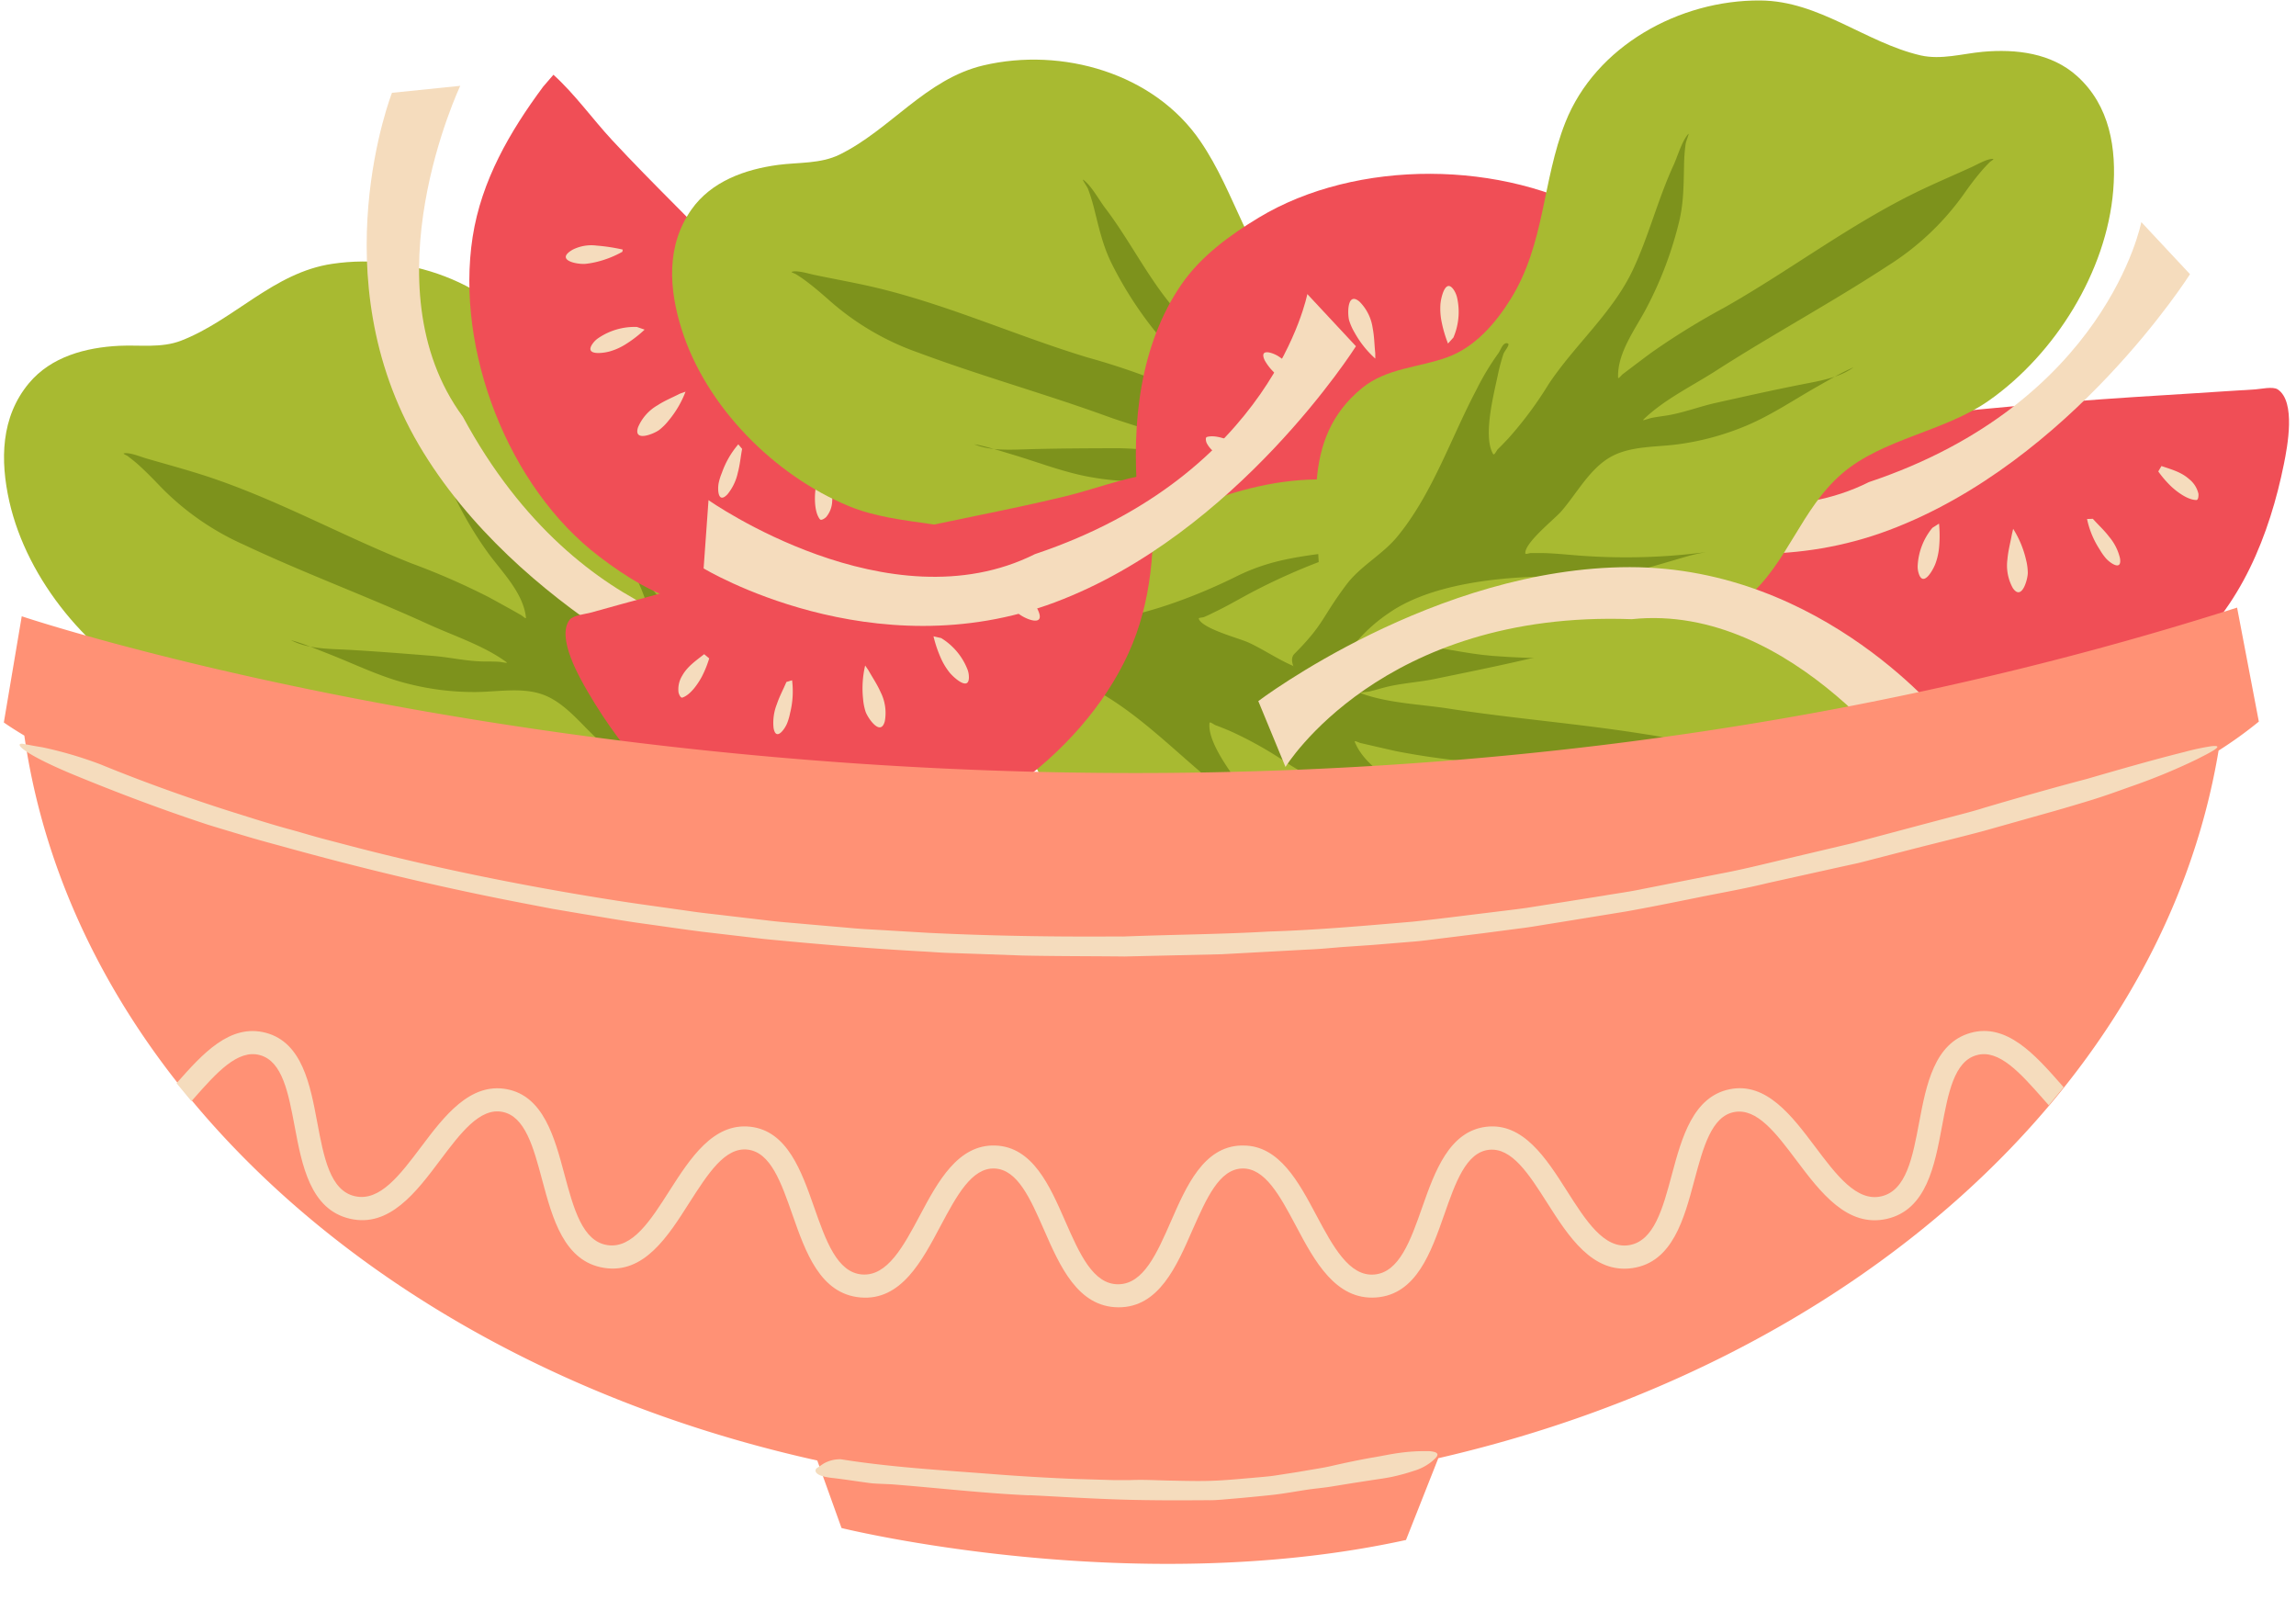
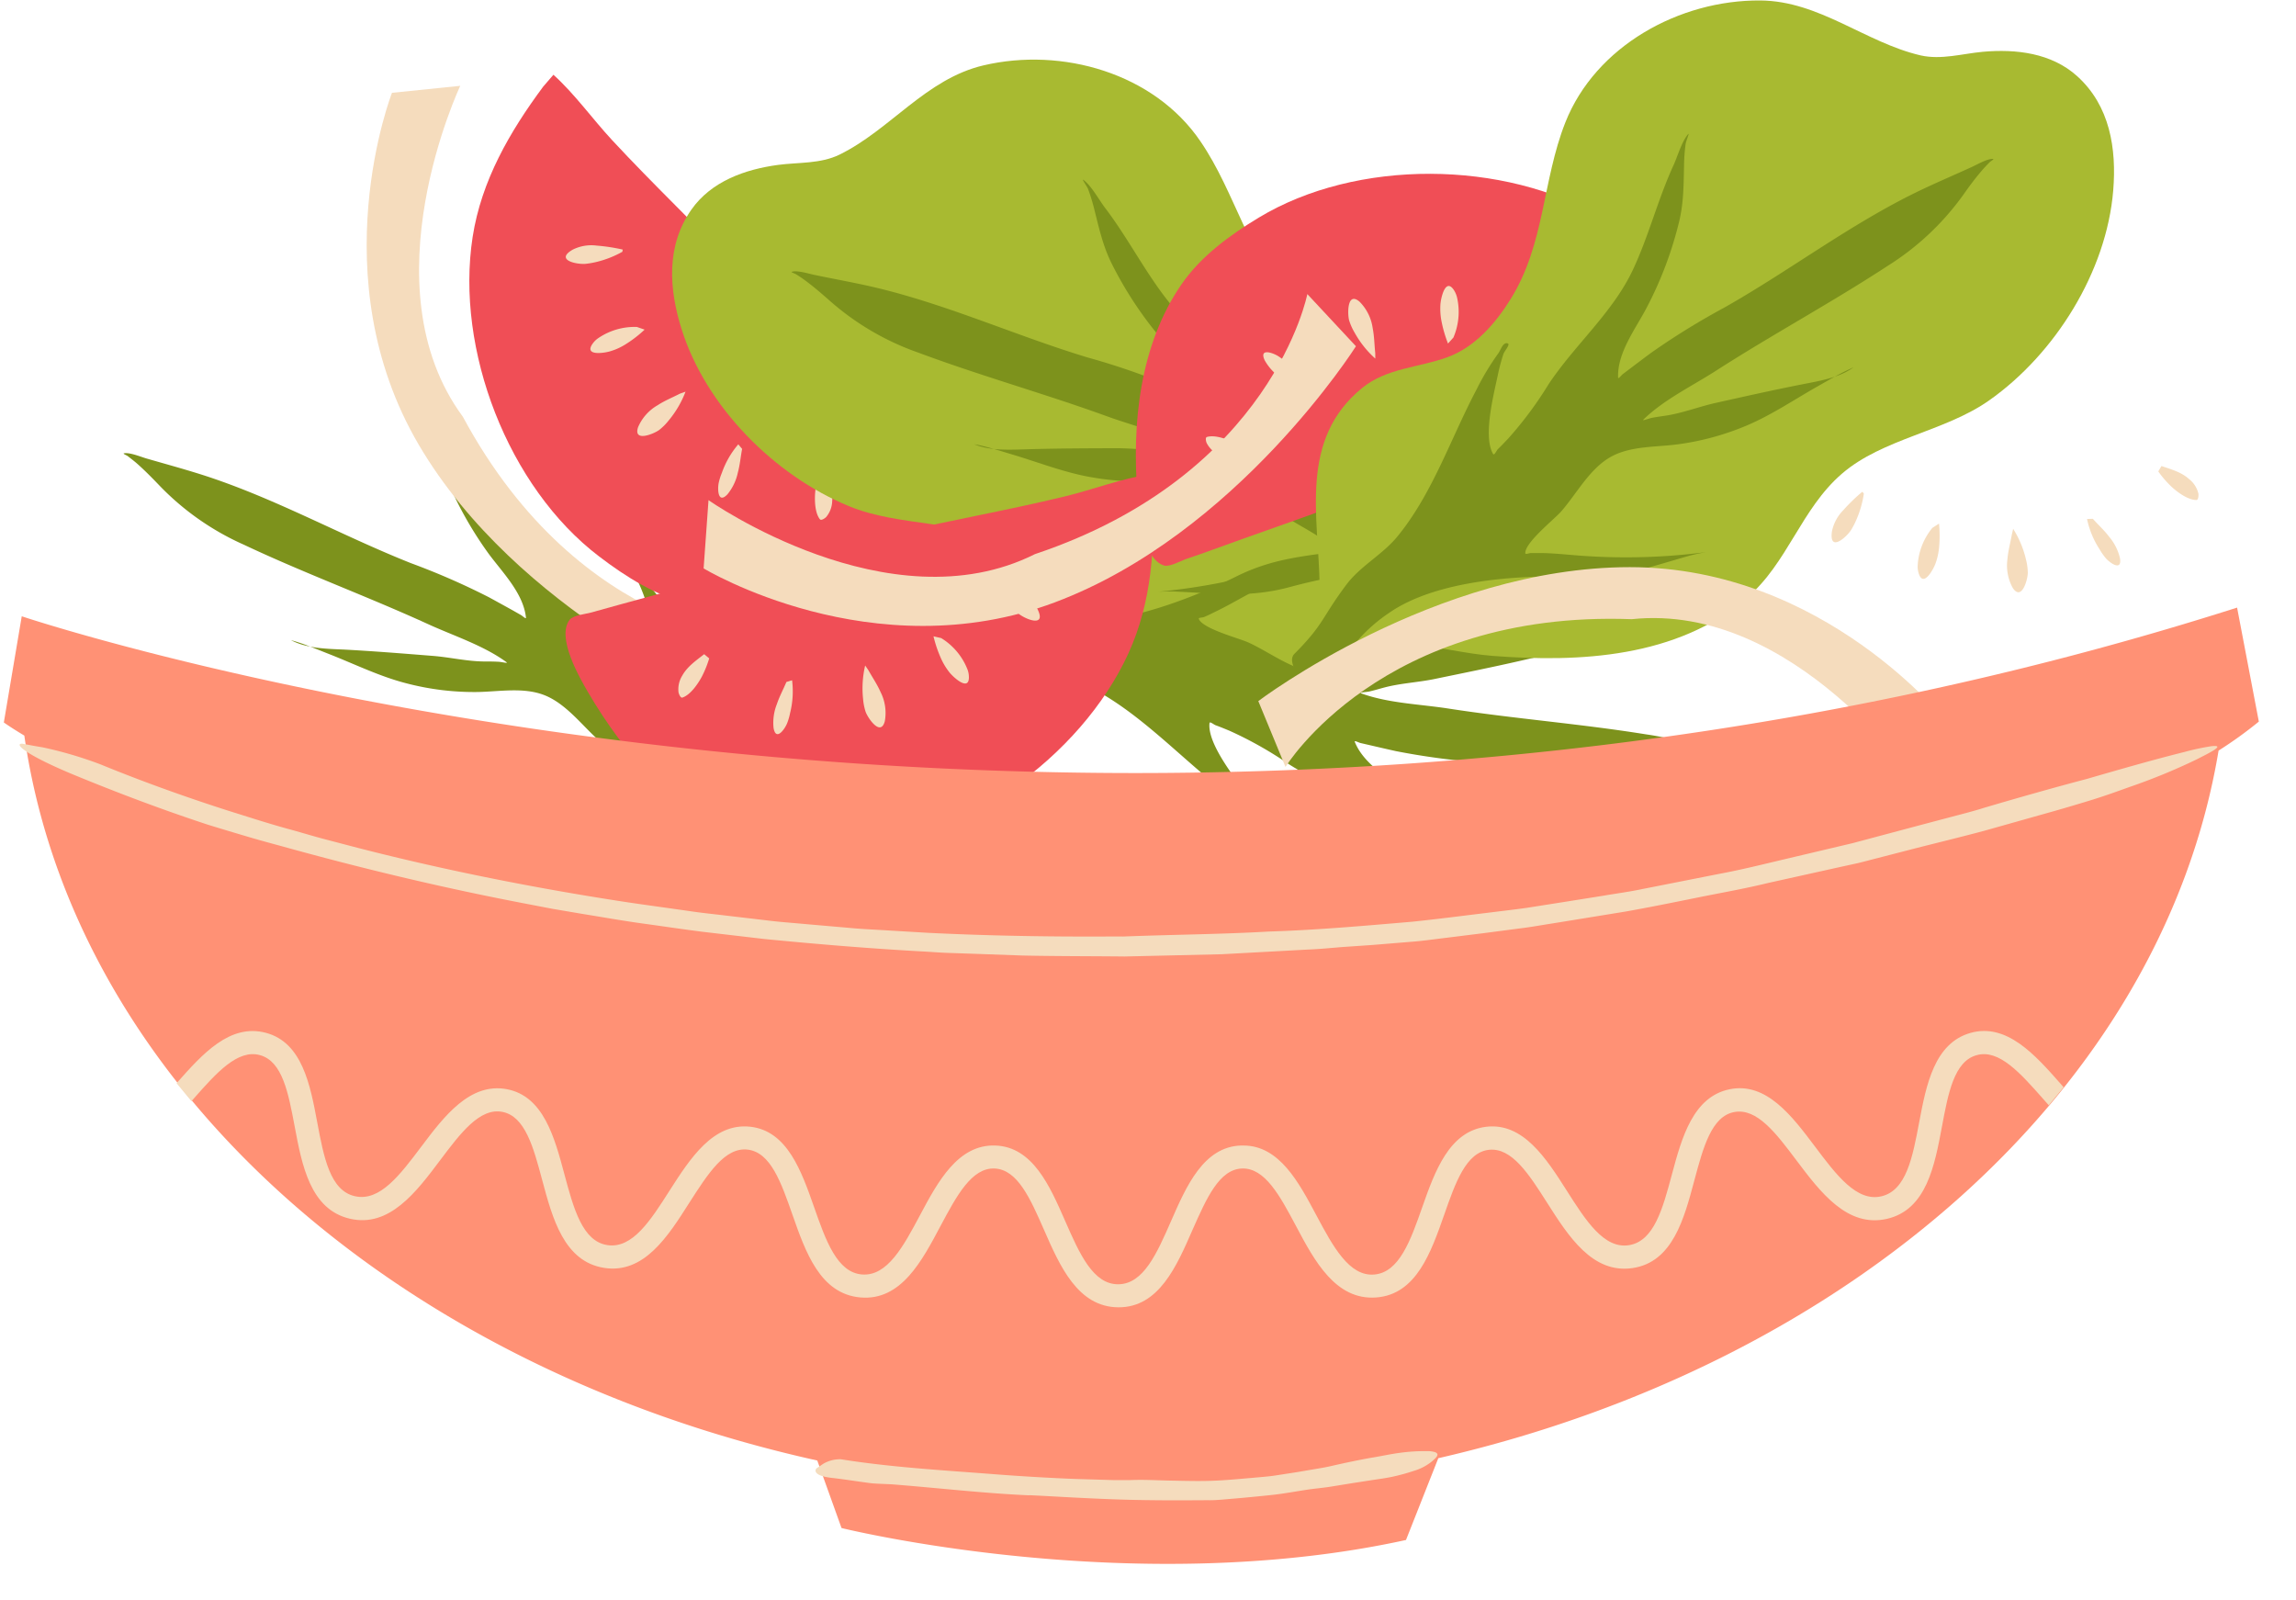
<svg xmlns="http://www.w3.org/2000/svg" data-name="Layer 3" height="346.5" preserveAspectRatio="xMidYMid meet" version="1.0" viewBox="-0.8 -0.1 497.3 346.5" width="497.3" zoomAndPan="magnify">
  <g id="change1_1">
-     <path d="M363.37,95.32c6.13-1.12,12.76-.87,19-1.46,13.06-1.22,26-3.26,39.05-4.63,17.73-1.86,35.5-3.11,53.28-4.17,4.34-.26,8.68-.59,13-.83,1.08-.06,3.79-.69,4.83,0,4,2.62,2.1,12.44,1.36,16.12-3.08,15.29-9.38,31.2-21.74,41.38-5.7,4.7-13,7.38-20.05,9.29-23.92,6.48-54.5-2.57-71.55-20.42-8.53-8.93-13.19-20.3-16.52-32" fill="#f04e56" fill-rule="evenodd" />
-   </g>
+     </g>
  <g id="change2_1">
    <path d="M402.9,106.8a22,22,0,0,1-1.53,5.45,16.83,16.83,0,0,1-1.19,2.36c-1,1.63-4.82,5-4.2.42a9.1,9.1,0,0,1,2.46-4.63,38.64,38.64,0,0,1,4.13-4ZM466.67,102a22.44,22.44,0,0,0,2.85,3.3c1.23,1.14,3.53,2.88,5.39,2.89.5,0,.49-1.13.45-1.38a5.64,5.64,0,0,0-2-3.14c-1.7-1.54-3.87-2.11-6-2.84Zm-47.49,11.3a26.92,26.92,0,0,1,0,5.31,13.93,13.93,0,0,1-.71,3.18c-.4,1.24-2.73,5.65-3.73,2.16a4.87,4.87,0,0,1-.18-1.56,14,14,0,0,1,3.18-8.17Zm32.06-1a19.23,19.23,0,0,0,2.72,6.57,12.57,12.57,0,0,0,1.41,2c1,1.09,3.48,2.75,3-.1a11.17,11.17,0,0,0-2.39-4.68c-1.05-1.39-2.33-2.53-3.48-3.83Zm-16,2.13a21.74,21.74,0,0,1,2.79,6.71,12.19,12.19,0,0,1,.38,2.81c0,1.36-1.28,6.21-3.25,3.3A10.08,10.08,0,0,1,434,121c.15-1.8.63-3.54.95-5.32Z" fill="#f5dcbd" fill-rule="evenodd" />
  </g>
  <g id="change2_2">
-     <path d="M473.54,59.28,463,48s-7.54,39.09-59,56.31c-31.62,15.84-70.7-11.69-70.7-11.69l-1.06,14.79s36.6,22.15,76.11,7.3S473.54,59.28,473.54,59.28Z" fill="#f5dcbd" fill-rule="evenodd" />
-   </g>
+     </g>
  <g id="change3_1">
-     <path d="M183.38,187.08c-11.06-7.71-23.3-.16-34.94,2.4-18.49,4.07-39.4,6-56.26-4.72C82.35,178.54,77.71,167.24,68,161c-9.85-6.33-23.3-5.87-33.84-11.27-15.56-8-29.06-24.07-32.94-41.23-2-8.9-1.87-18.28,4.26-25.62,4.8-5.75,12.31-7.73,19.54-8.09,4.46-.22,9.13.54,13.4-1.11,11.49-4.44,20-14.76,32.74-16.64,17.29-2.58,36.68,4.72,45.52,20.3,6.71,11.84,8,25.37,17,36.16,4,4.74,9.22,9.29,15.41,10.59,6.44,1.36,13.27.46,19.13,4,15.21,9.17,13.26,26.19,15.15,41.18.59,4.68,2.76,11.14,1.85,15.87" fill="#a8ba31" fill-rule="evenodd" />
-   </g>
+     </g>
  <g id="change4_1">
    <path d="M182.32,188a35.06,35.06,0,0,0-13-10.83c-11.23-5.66-29.37-4.2-41.38-2-8.83,1.62-15.57.14-24.43-1.09-2.9-.4-5.73-.25-2.62-.33a134.7,134.7,0,0,0,25.85-3.06c2.55-.57,5.11-1.21,7.69-1.65.9-.16,1.8-.33,2.7-.44.39,0,1.22.28,1.17-.11-.28-2.32-7.26-6.4-8.95-7.85-3.92-3.36-7.46-8.41-12.46-10.27-4.42-1.64-9.57-.69-14.17-.6A57.93,57.93,0,0,1,87,147.83c-5.72-1.49-11.17-4.19-16.68-6.34-1.7-.67-3.39-1.36-5.12-2-.72-.26-1.45-.5-2.17-.72-.25-.07-1-.3-.73-.19,3.38,1.77,7.72,1.84,11.41,2,6.43.34,12.83.86,19.24,1.37,3.67.29,7.27,1.16,11,1.21,1.06,0,2.1,0,3.16.06.59,0,2.28.44,1.79.09-5-3.66-11.56-5.74-17.16-8.32C78.61,129,65,124,52,117.86A58,58,0,0,1,33.49,104.8c-1.52-1.58-3.07-3.15-4.72-4.6-.62-.53-1.24-1-1.89-1.51-.28-.2-1.16-.54-.83-.61,1.22-.25,3.57.73,4.82,1.1,4,1.16,7.94,2.23,11.87,3.47,15.76,5,30.18,13.15,45.53,19.24a155.67,155.67,0,0,1,16.85,7.37q2.56,1.4,5.12,2.82l1.76,1c.37.2,1.17,1,1.12.58-.56-5.36-5.23-9.92-8.2-14A80.9,80.9,0,0,1,95.2,101.8c-1.5-3.92-2-7.74-2.69-11.85a39.5,39.5,0,0,0-.93-4.29c-.2-.7-1.36-2.53-.81-2,1.64,1.5,2.9,4.43,4.12,6.33,4.34,6.79,7.41,14.38,11.8,21.07,5.63,8.6,14.84,14.39,21.61,22a82.23,82.23,0,0,0,10.25,10.36c.85.67,1.7,1.35,2.57,2,.38.27,1,1.23,1.16.8,1.69-4.19-2.11-13.1-3.54-17.09a35.94,35.94,0,0,0-1.7-4c-.37-.75-2-2-1.17-2.23s1.55,1.26,2.26,2a56,56,0,0,1,5.71,7c6.95,9.59,12.61,21,21.41,29.1,3.76,3.46,8.79,5.17,12.4,8.78,6.38,6.37,5.9,7.7,13.26,13.26C193.81,185.23,187.21,194.75,182.32,188Z" fill="#7d921c" fill-rule="evenodd" />
  </g>
  <g id="change2_3">
    <path d="M155.62,151,165,138.66s-39.81-.75-65.55-48.51c-21-28.46-.56-71.66-.56-71.66L84.1,20S68.52,59.82,89.9,96.22,155.62,151,155.62,151Z" fill="#f5dcbd" fill-rule="evenodd" />
  </g>
  <g id="change1_2">
    <path d="M119.07,16.09c4.62,4.17,8.47,9.59,12.7,14.15,8.92,9.61,18.43,18.64,27.46,28.15C171.51,71.32,183.32,84.65,195,98.11c2.85,3.28,5.76,6.52,8.58,9.82.71.82,2.87,2.59,3,3.83.35,4.76-8.59,9.23-12,10.89-14,6.87-30.45,11.56-46.05,8-7.2-1.66-13.78-5.82-19.58-10.25-19.71-15-31.16-44.78-27.38-69.18,1.89-12.2,8.06-22.83,15.29-32.57" fill="#f04e56" fill-rule="evenodd" />
  </g>
  <g id="change2_4">
    <path d="M134,54.43a21.94,21.94,0,0,1-5.25,2.11,18.92,18.92,0,0,1-2.6.49c-1.89.22-6.89-.78-2.89-3.07a9,9,0,0,1,5.17-.87,39.94,39.94,0,0,1,5.65.86Zm42.66,47.65a22.34,22.34,0,0,0-.88,4.27c-.16,1.67-.14,4.55,1,6,.31.4,1.2-.3,1.37-.48a5.65,5.65,0,0,0,1.3-3.47c.18-2.29-.68-4.36-1.4-6.47ZM138.82,71.29a26.29,26.29,0,0,1-4.21,3.23,13.07,13.07,0,0,1-3,1.38c-1.22.44-6.14,1.27-4-1.64a4.72,4.72,0,0,1,1.13-1.1,14,14,0,0,1,8.41-2.45Zm20.29,24.84a19.24,19.24,0,0,0-3.55,6.16,12.34,12.34,0,0,0-.72,2.33c-.25,1.47-.07,4.43,1.92,2.34a11.09,11.09,0,0,0,2.26-4.74c.46-1.69.59-3.39.92-5.1Zm-11.43-11.4A21.81,21.81,0,0,1,144,91a11.83,11.83,0,0,1-2,2c-1.08.83-5.7,2.77-4.6-.57a10,10,0,0,1,4.26-4.78c1.52-1,3.2-1.66,4.8-2.49Z" fill="#f5dcbd" fill-rule="evenodd" />
  </g>
  <g id="change3_2">
    <path d="M334.82,134.32c-11.66-6.76-23.24,1.78-34.62,5.3-18.08,5.59-38.77,9.21-56.46,0-10.31-5.39-15.87-16.26-26-21.66-10.34-5.5-23.71-3.92-34.65-8.43-16.18-6.66-31-21.57-36.26-38.34-2.74-8.7-3.38-18.07,2.12-25.89,4.31-6.13,11.62-8.73,18.8-9.69,4.42-.58,9.14-.21,13.26-2.21C192.05,28,199.72,17,212.21,14.06c17-4,36.95,1.66,47,16.45,7.68,11.24,10.11,24.62,20,34.62,4.34,4.39,9.95,8.49,16.23,9.28,6.53.82,13.27-.66,19.4,2.38,15.92,7.87,15.39,25,18.52,39.77,1,4.62,3.67,10.88,3.16,15.67" fill="#a8ba31" fill-rule="evenodd" />
  </g>
  <g id="change4_2">
    <path d="M333.84,135.31A35,35,0,0,0,320,125.6c-11.66-4.71-29.61-1.75-41.4,1.43-8.67,2.35-15.5,1.43-24.44,1-2.92-.16-5.73.22-2.64-.12a134.59,134.59,0,0,0,25.51-5.2c2.49-.78,5-1.63,7.53-2.28.88-.23,1.76-.48,2.65-.66.39-.07,1.24.18,1.16-.21-.47-2.28-7.77-5.77-9.57-7.07-4.19-3-8.14-7.76-13.28-9.21-4.54-1.27-9.59.11-14.16.58a57.81,57.81,0,0,1-15.76-.6c-5.83-1-11.49-3.24-17.15-4.93-1.76-.52-3.5-1.08-5.28-1.55-.73-.2-1.48-.38-2.22-.54-.25,0-1-.22-.74-.13,3.51,1.48,7.84,1.19,11.54,1.09,6.43-.19,12.86-.21,19.29-.23,3.68,0,7.33.55,11,.29,1.05-.08,2.09-.17,3.15-.2.6,0,2.31.25,1.8-.06-5.31-3.23-12-4.76-17.8-6.86-13.57-4.94-27.53-8.81-41-13.84a57.89,57.89,0,0,1-19.5-11.47c-1.65-1.45-3.32-2.89-5.09-4.19-.65-.48-1.31-.93-2-1.35-.29-.18-1.2-.44-.87-.54,1.2-.35,3.62.43,4.89.69,4,.84,8.1,1.57,12.12,2.48,16.12,3.67,31.17,10.59,47,15.39A153.76,153.76,0,0,1,252,83.21c1.79.78,3.57,1.58,5.34,2.38l1.83.83c.39.17,1.25.9,1.18.48-1-5.29-6-9.45-9.35-13.31a81.7,81.7,0,0,1-11.17-16.92c-1.82-3.78-2.63-7.55-3.65-11.59a40.74,40.74,0,0,0-1.29-4.2c-.26-.68-1.56-2.41-1-2,1.77,1.35,3.26,4.17,4.63,6,4.89,6.41,8.58,13.71,13.51,20,6.33,8.1,16,13.1,23.37,20.17a81.37,81.37,0,0,0,11.08,9.47c.9.6,1.8,1.21,2.72,1.77.4.24,1.08,1.14,1.22.69,1.34-4.31-3.18-12.88-4.94-16.73a38.07,38.07,0,0,0-2-3.84c-.43-.72-2.12-1.78-1.35-2.12s1.65,1.13,2.42,1.77a55.47,55.47,0,0,1,6.27,6.55c7.72,9,14.32,19.89,23.76,27.22,4,3.13,9.19,4.42,13.08,7.72,6.89,5.81,6.52,7.17,14.32,12.1C345.06,131.61,339.27,141.64,333.84,135.31Z" fill="#7d921c" fill-rule="evenodd" />
  </g>
  <g id="change1_3">
    <path d="M372.43,76.23c-5.58,2.76-12,4.35-17.83,6.61C342.38,87.6,330.49,93.12,318.33,98c-16.54,6.66-33.28,12.75-50.09,18.65-4.1,1.45-8.18,3-12.29,4.37-1,.36-3.45,1.72-4.64,1.35-4.56-1.43-5.43-11.39-5.73-15.14-1.25-15.54.44-32.57,9.53-45.76,4.19-6.08,10.48-10.66,16.73-14.44,21.21-12.8,53.1-12.5,74.4,0,10.65,6.24,18.26,15.89,24.67,26.19" fill="#f04e56" fill-rule="evenodd" />
  </g>
  <g id="change2_5">
    <path d="M330.27,76.06a21.89,21.89,0,0,1,0-5.66,17.8,17.8,0,0,1,.5-2.6c.49-1.84,3.26-6.12,3.92-1.56a9,9,0,0,1-1.1,5.13,38,38,0,0,1-2.87,4.94Zm-60,22.15a22.62,22.62,0,0,0-3.64-2.39c-1.5-.76-4.18-1.8-6-1.29-.48.14-.16,1.22,0,1.45a5.66,5.66,0,0,0,2.74,2.48c2.07,1,4.31,1,6.54,1.08ZM312.83,74.3a27.49,27.49,0,0,1-1.46-5.1,14.26,14.26,0,0,1-.19-3.26c.05-1.3,1.08-6.18,3-3.1a5.23,5.23,0,0,1,.6,1.45A14.08,14.08,0,0,1,314,73ZM282.27,84a19.2,19.2,0,0,0-4.41-5.57A12.75,12.75,0,0,0,276,77c-1.28-.77-4.1-1.7-2.88.92a11.06,11.06,0,0,0,3.57,3.85c1.41,1,2.95,1.79,4.41,2.73Zm14.81-6.44a21.66,21.66,0,0,1-4.52-5.69,12.33,12.33,0,0,1-1.15-2.6c-.36-1.3-.47-6.32,2.23-4.06A10.09,10.09,0,0,1,296.52,71c.35,1.78.36,3.58.55,5.38Z" fill="#f5dcbd" fill-rule="evenodd" />
  </g>
  <g id="change3_3">
-     <path d="M210.39,128.51c12.74,4.37,22.44-6.25,32.93-11.92,16.65-9,36.25-16.56,55.39-10.92,11.16,3.29,18.73,12.87,29.75,16.2,11.2,3.38,24-.76,35.63,1.54,17.16,3.4,34.55,15.16,43,30.58,4.38,8,6.82,17.07,3,25.81-3,6.85-9.71,10.82-16.57,13.15-4.22,1.44-8.93,2-12.57,4.74-9.83,7.44-15.23,19.71-26.91,25-15.92,7.22-36.57,5.54-49.35-7-9.71-9.53-14.69-22.18-26.31-30.08-5.11-3.47-11.41-6.4-17.73-5.95-6.56.46-12.88,3.21-19.49,1.43-17.14-4.64-20-21.55-25.88-35.43-1.85-4.34-5.71-10-6.14-14.76" fill="#a8ba31" fill-rule="evenodd" />
-   </g>
+     </g>
  <g id="change4_3">
    <path d="M211.15,127.35a35,35,0,0,0,15.5,6.83c12.35,2.35,29.39-4,40.34-9.44,8.05-4,14.93-4.41,23.79-5.66,2.89-.41,5.57-1.34,2.61-.4a133.9,133.9,0,0,0-24,10c-2.3,1.25-4.59,2.57-6.95,3.7-.82.4-1.63.82-2.48,1.16-.36.15-1.24.07-1.09.43.91,2.15,8.75,4.16,10.76,5.09,4.7,2.15,9.49,6,14.81,6.45,4.7.37,9.39-2,13.79-3.32a57.85,57.85,0,0,1,15.57-2.46c5.92-.14,11.9.95,17.79,1.51,1.82.17,3.64.38,5.47.5.76.05,1.53.08,2.28.09.26,0,1,0,.75,0-3.73-.77-7.92.35-11.53,1.17-6.27,1.43-12.57,2.7-18.87,4-3.61.72-7.31.88-10.86,1.85-1,.27-2,.57-3.05.81-.59.13-2.32.2-1.76.4,5.83,2.14,12.7,2.34,18.8,3.28,14.27,2.21,28.71,3.31,42.95,5.61a58.11,58.11,0,0,1,21.35,7.47c1.9,1.11,3.82,2.19,5.81,3.13.73.34,1.47.66,2.23.93.32.12,1.26.2,1,.36-1.11.57-3.63.28-4.93.27-4.13,0-8.25,0-12.37-.08-16.53-.47-32.63-4.35-49.07-6a155.12,155.12,0,0,1-18.22-2.45c-1.9-.42-3.8-.86-5.69-1.3l-2-.46c-.41-.1-1.4-.65-1.24-.25,2,5,7.75,8.1,11.75,11.25a81.38,81.38,0,0,1,14.24,14.43c2.52,3.36,4.05,6.9,5.83,10.66a39,39,0,0,0,2.08,3.87c.39.62,2,2.06,1.34,1.74-2-1-4-3.46-5.7-4.95-6-5.34-11.07-11.79-17.13-17-7.79-6.72-18.23-9.75-26.84-15.26a82.63,82.63,0,0,0-12.71-7.15c-1-.41-2-.83-3-1.19-.44-.16-1.28-.92-1.33-.45-.48,4.49,5.62,12,8.09,15.45a37,37,0,0,0,2.73,3.38c.57.62,2.43,1.34,1.74,1.81s-1.84-.78-2.71-1.26a56,56,0,0,1-7.43-5.21c-9.31-7.31-17.9-16.74-28.58-22.09-4.57-2.29-9.88-2.56-14.34-5-7.88-4.37-7.78-5.77-16.39-9.1C200.86,133.15,204.59,122.18,211.15,127.35Z" fill="#7d921c" fill-rule="evenodd" />
  </g>
  <g id="change1_4">
    <path d="M248.78,105.89c.66,12.12-.06,24.38-5.21,35.6-10.32,22.44-36.29,40.95-61,42.6-7.28.49-15.06.33-22-2.26-15-5.6-26.14-18.59-34-32-1.9-3.25-6.89-11.91-4-15.69.76-1,3.53-1.27,4.58-1.56,4.18-1.2,8.38-2.29,12.57-3.46,17.16-4.79,34.37-9.39,51.74-13.39,12.78-3,25.69-5.24,38.43-8.33,6.05-1.47,12.25-3.87,18.4-4.8" fill="#f04e56" fill-rule="evenodd" />
  </g>
  <g id="change2_6">
    <path d="M214.68,126.28a21.59,21.59,0,0,0,3.21,4.66,17.4,17.4,0,0,0,1.9,1.84c1.45,1.23,6.18,3.15,4.11-1a9,9,0,0,0-3.84-3.58,38.11,38.11,0,0,0-5.19-2.4Zm-61.87,16.21a23.19,23.19,0,0,1-1.62,4c-.8,1.48-2.4,3.87-4.16,4.48-.47.17-.83-.9-.87-1.15a5.61,5.61,0,0,1,.82-3.61c1.12-2,3-3.26,4.74-4.63Zm48.58-4.78a27,27,0,0,0,1.72,5,14.42,14.42,0,0,0,1.71,2.78c.78,1,4.43,4.44,4.23.82a4.72,4.72,0,0,0-.34-1.53,13.91,13.91,0,0,0-5.66-6.69Zm-30.63,9.52a19.25,19.25,0,0,1-.43,7.09,12.58,12.58,0,0,1-.69,2.34c-.61,1.37-2.39,3.74-2.89.9a10.9,10.9,0,0,1,.73-5.2c.55-1.66,1.38-3.16,2.05-4.76Zm15.83-3.2a21.55,21.55,0,0,0-.45,7.25,11.91,11.91,0,0,0,.55,2.78c.45,1.29,3.23,5.46,4.15,2.06a10,10,0,0,0-.91-6.33c-.73-1.66-1.75-3.15-2.63-4.72Z" fill="#f5dcbd" fill-rule="evenodd" />
  </g>
  <g id="change3_4">
    <path d="M285.41,142.8c-1.55-4.56-.31-11.26-.38-16-.23-15.11-4.54-31.69,9.23-42.9,5.31-4.31,12.21-4.37,18.39-6.62,6-2.16,10.52-7.4,13.77-12.65,7.41-11.94,6.82-25.52,11.81-38.18C344.8,9.82,363-.12,380.46,0c12.83.09,22.75,9.11,34.75,11.9,4.45,1,9-.37,13.42-.78,7.21-.65,14.92.25,20.48,5.28,7.09,6.41,8.55,15.68,7.8,24.77-1.44,17.53-12.55,35.35-26.85,45.43-9.67,6.82-23.06,8.25-31.92,15.9s-11.74,19.36-20.59,26.9c-15.2,12.94-36.17,14-55.05,12.55-11.88-.91-25.06-6.67-34.93,2.5" fill="#a8ba31" fill-rule="evenodd" />
  </g>
  <g id="change4_4">
    <path d="M279.55,141.52c6.51-6.54,5.85-7.78,11.27-15,3.07-4.08,7.81-6.48,11.05-10.43,7.59-9.24,11.59-21.34,17.13-31.81a55.66,55.66,0,0,1,4.67-7.78c.6-.79,1-2.45,2-2.26.83.16-.58,1.57-.85,2.37a40.47,40.47,0,0,0-1.13,4.19c-.85,4.15-3.37,13.51-1.1,17.41.24.41.7-.62,1-1,.78-.74,1.52-1.54,2.27-2.32a81.33,81.33,0,0,0,8.7-11.69c5.63-8.54,13.94-15.55,18.31-24.86,3.41-7.24,5.39-15.18,8.74-22.51.94-2,1.77-5.13,3.19-6.84.47-.56-.42,1.41-.51,2.13a37.64,37.64,0,0,0-.33,4.38c-.1,4.16-.06,8-1,12.11a81.07,81.07,0,0,1-7.14,19c-2.36,4.51-6.35,9.68-6.15,15.06,0,.43.69-.48,1-.73l1.61-1.22c1.55-1.17,3.1-2.35,4.67-3.5a157,157,0,0,1,15.65-9.66C387,58.42,400.1,48.33,415,41.18c3.72-1.78,7.51-3.39,11.27-5.11,1.18-.53,3.37-1.83,4.61-1.75.34,0-.48.48-.73.71-.58.57-1.13,1.16-1.66,1.77-1.43,1.66-2.75,3.43-4,5.22A58.08,58.08,0,0,1,408,57.52c-12.07,7.9-24.82,14.77-37,22.59-5.18,3.34-11.38,6.31-15.83,10.64-.44.42,1.17-.23,1.76-.34,1-.2,2.08-.34,3.12-.5,3.64-.56,7.08-1.92,10.67-2.73,6.27-1.4,12.55-2.81,18.86-4.05,3.63-.72,7.91-1.39,11-3.62.21-.14-.46.19-.69.3-.69.31-1.38.65-2.05,1-1.62.85-3.2,1.78-4.8,2.68-5.15,2.9-10.17,6.33-15.62,8.61a57.67,57.67,0,0,1-15.24,4.08c-4.57.56-9.8.34-13.94,2.58-4.7,2.55-7.49,8-10.91,11.92-1.46,1.67-7.81,6.68-7.76,9,0,.4.78,0,1.17,0,.91,0,1.83,0,2.74,0,2.61.07,5.24.35,7.85.55a133.88,133.88,0,0,0,26-.58c3.09-.35.26-.11-2.55.7-8.6,2.45-15.06,4.86-24,4.5-12.21-.49-30.37.6-40.7,7.78a35,35,0,0,0-11.38,12.54C284.85,152.59,277,144.09,279.55,141.52Z" fill="#7d921c" fill-rule="evenodd" />
  </g>
  <g id="change2_7">
    <path d="M271.74,151.74,277.63,166s20.8-34,75-32c35.18-3.71,62.08,35.8,62.08,35.8l6.19-13.46s-26.47-33.61-68.68-33.61S271.74,151.74,271.74,151.74Z" fill="#f5dcbd" fill-rule="evenodd" />
  </g>
  <g id="change2_8">
    <path d="M227.71,130.34C188.2,145.19,151.6,123,151.6,123l1.06-14.78s39.08,27.53,70.7,11.69c51.45-17.22,59-56.32,59-56.32l10.53,11.3S267.23,115.49,227.71,130.34Z" fill="#f5dcbd" fill-rule="evenodd" />
  </g>
  <g id="change5_1">
    <path d="M310.73,315.71l-7,17.71c-59.35,13-122.26-2.59-122.26-2.59l-5.25-14.62c-91.77-20.33-161-81.9-171.75-157-1.57-.94-3.06-1.88-4.44-2.84l3.88-23S234.41,211,483.74,131.49l4.71,24.69a89.53,89.53,0,0,1-8.72,6.28C467.58,235.46,400.06,295.18,310.73,315.71Z" fill="#ff9175" fill-rule="evenodd" />
  </g>
  <g id="change2_9">
    <path d="M151.54,201.72c-4.38-.55-8.75-1.21-13.12-1.81s-8.71-1.38-13.07-2.08l-6.53-1.11-6.51-1.25C94.94,192.13,77.6,188,60.05,183.12c-1.32-.36-4.59-1.23-7.9-2.22s-6.71-2-8.28-2.51c-9.76-3.22-19.33-6.83-29-10.82-7-2.93-9.91-4.74-10.93-5.66s-.18-1,.25-.92c1.36.26,2.84.54,4.23.76a86.39,86.39,0,0,1,12.46,3.66c9,3.69,18.21,7,27.54,10,4.68,1.46,9.36,3,14.1,4.26,2.36.66,4.71,1.38,7.09,2l7.14,1.87c19,4.88,38.31,8.69,57.42,11.63,4.28.65,9.15,1.3,14.38,2.05,2.62.4,5.34.66,8.12,1l8.53,1c2.88.37,5.83.56,8.78.84l8.88.77c3,.3,5.91.4,8.83.59l8.6.51c22.53,1.11,41,.72,42.1.8,10.93-.43,21.3-.48,31.59-1.08,10.29-.32,20.48-1.22,31.09-2.13,5.47-.56,11-1.29,16.49-1.95,2.76-.35,5.54-.66,8.31-1.05l8.32-1.31,8.35-1.33c2.78-.48,5.59-.84,8.36-1.43l16.71-3.3c4.86-.9,9.65-2.11,14.45-3.24l14.39-3.4,14.32-3.82,7.18-1.9c2.4-.63,4.81-1.24,7.19-2,7.4-2.18,14.81-4.28,22.08-6.2,7.23-2.09,14.3-4.13,21.15-5.84a52.16,52.16,0,0,1,5.79-1.24c3.36-.38-.49,1.49-3.29,2.91a131,131,0,0,1-14.48,5.94c-2.76,1-5.56,2-8.37,2.86s-5.54,1.67-8.08,2.39l-15.12,4.26c-5.09,1.36-10.24,2.6-15.4,3.92l-7.75,2c-1.3.33-2.59.68-3.89,1l-3.93.86-15.74,3.49c-5.05,1.24-10.21,2.13-15.34,3.17s-10.27,2.08-15.43,3l-15.44,2.51c-2.56.39-5.1.87-7.66,1.17l-7.63,1-8.05,1c-2.68.32-5.33.71-7.88.89l-8.26.68L290,205c-2.37.18-4.94.46-7.71.56l-18.43,1-21.09.49c-7.29-.08-14.75-.05-22.1-.21l-10.91-.39-5.33-.18c-1.76-.06-3.49-.21-5.21-.3-13.72-.75-25.91-1.88-34.43-2.7Zm70.59,122c4.77.21,13.64.8,21.78,1s15.55.07,17.34.09c1.43,0,3-.16,4.48-.29,2.84-.23,5.74-.52,8.66-.82s5.81-.87,8.69-1.28c1.49-.19,3-.33,4.47-.57l4.43-.72,4.4-.68c1.46-.22,2.91-.41,4.34-.71a43.46,43.46,0,0,0,4.68-1.28,11.26,11.26,0,0,0,4-2.1c.74-.66,1.74-1.48.68-1.94a5.26,5.26,0,0,0-1.74-.24,39.7,39.7,0,0,0-6.12.39c-2.06.28-4.12.75-6.23,1.08-2.7.49-5.37,1.05-8,1.65-1.33.32-2.67.55-4,.77l-4,.68-4.67.72c-1.56.23-3.12.33-4.67.48-3.11.26-6.2.57-9.25.66s-5.79,0-8.65-.05-5.74-.24-8.78-.11h-3.6l-8.09-.24c-6.25-.23-13.64-.7-18.44-1.09-10.71-.82-21.82-1.46-32.51-3.18a7.14,7.14,0,0,0-3.85,1l-1.37.93c-.3.18-1.13,1.58,3.14,2.09,2.92.33,5.73.79,8.58,1.16.92.12,4,.2,4.72.26C202.59,322.17,212.22,323.31,222.13,323.75Z" fill="#f5dcbd" />
  </g>
  <g id="change2_10">
    <path d="M427.34,228.42c4.81-1.36,9.44,3.87,14.33,9.4l1.29,1.46q1.57-1.89,3.21-3.91l-.75-.86C440,228.37,433.83,221.39,426,223.6s-9.59,11.26-11.11,19.32c-1.43,7.6-2.78,14.77-8.15,16.06s-9.8-4.61-14.44-10.79c-4.93-6.55-10.51-14-18.45-12.39s-10.39,10.48-12.51,18.4c-2,7.46-3.88,14.5-9.3,15.37s-9.38-5.34-13.52-11.86c-4.4-6.91-9.41-14.74-17.41-13.78s-11.13,9.65-13.85,17.39c-2.55,7.28-5,14.16-10.41,14.61s-8.92-6.05-12.55-12.86c-3.77-7.08-8-15.08-15.78-15.08H268c-8.1.26-11.83,8.77-15.12,16.28-3.09,7.06-6,13.74-11.48,13.77s-8.42-6.71-11.52-13.77c-3.29-7.51-7-16-15.09-16.28s-12.46,7.84-16.31,15.07c-3.63,6.81-7.08,13.24-12.52,12.86s-7.89-7.33-10.44-14.61c-2.72-7.74-5.79-16.51-13.82-17.39s-13,6.86-17.44,13.78c-4.14,6.51-8.07,12.67-13.49,11.86s-7.33-7.91-9.33-15.37c-2.12-7.93-4.52-16.91-12.47-18.4s-13.55,5.83-18.48,12.39c-4.65,6.17-9,12-14.41,10.79s-6.75-8.47-8.18-16.06c-1.51-8.07-3.24-17.21-11.08-19.32S43,228.24,37.57,234.35l-.13.14q1.55,1.92,3.22,3.9l.1-.1c.14-.16.27-.32.41-.47,4.89-5.54,9.51-10.76,14.36-9.4s6.12,8.16,7.49,15.42c1.58,8.42,3.38,18,11.95,20s14.4-5.8,19.55-12.65c4.43-5.89,8.62-11.46,13.52-10.48s6.7,7.65,8.6,14.78c2.22,8.27,4.72,17.63,13.4,19s13.88-6.9,18.47-14.12c4-6.22,7.69-12.09,12.65-11.49s7.23,7.11,9.67,14.07c2.83,8.07,6,17.22,14.78,17.95s13.29-7.94,17.31-15.5c3.47-6.5,6.74-12.65,11.71-12.43s7.74,6.54,10.7,13.29c3.43,7.84,7.32,16.72,16.1,16.77s12.63-8.93,16.06-16.77c3-6.75,5.76-13.13,10.73-13.29s8.21,5.93,11.68,12.44c4,7.55,8.58,16.11,17.34,15.49S309.16,271.05,312,263c2.44-7,4.75-13.54,9.7-14.08s8.66,5.28,12.62,11.5c4.6,7.22,9.8,15.4,18.5,14.11s11.16-10.75,13.37-19c1.91-7.13,3.71-13.87,8.63-14.79s9.07,4.59,13.5,10.49c5.15,6.84,11,14.61,19.58,12.64s10.34-11.58,11.92-20C421.18,236.59,422.47,229.73,427.34,228.42Z" fill="#f5dcbd" />
  </g>
</svg>